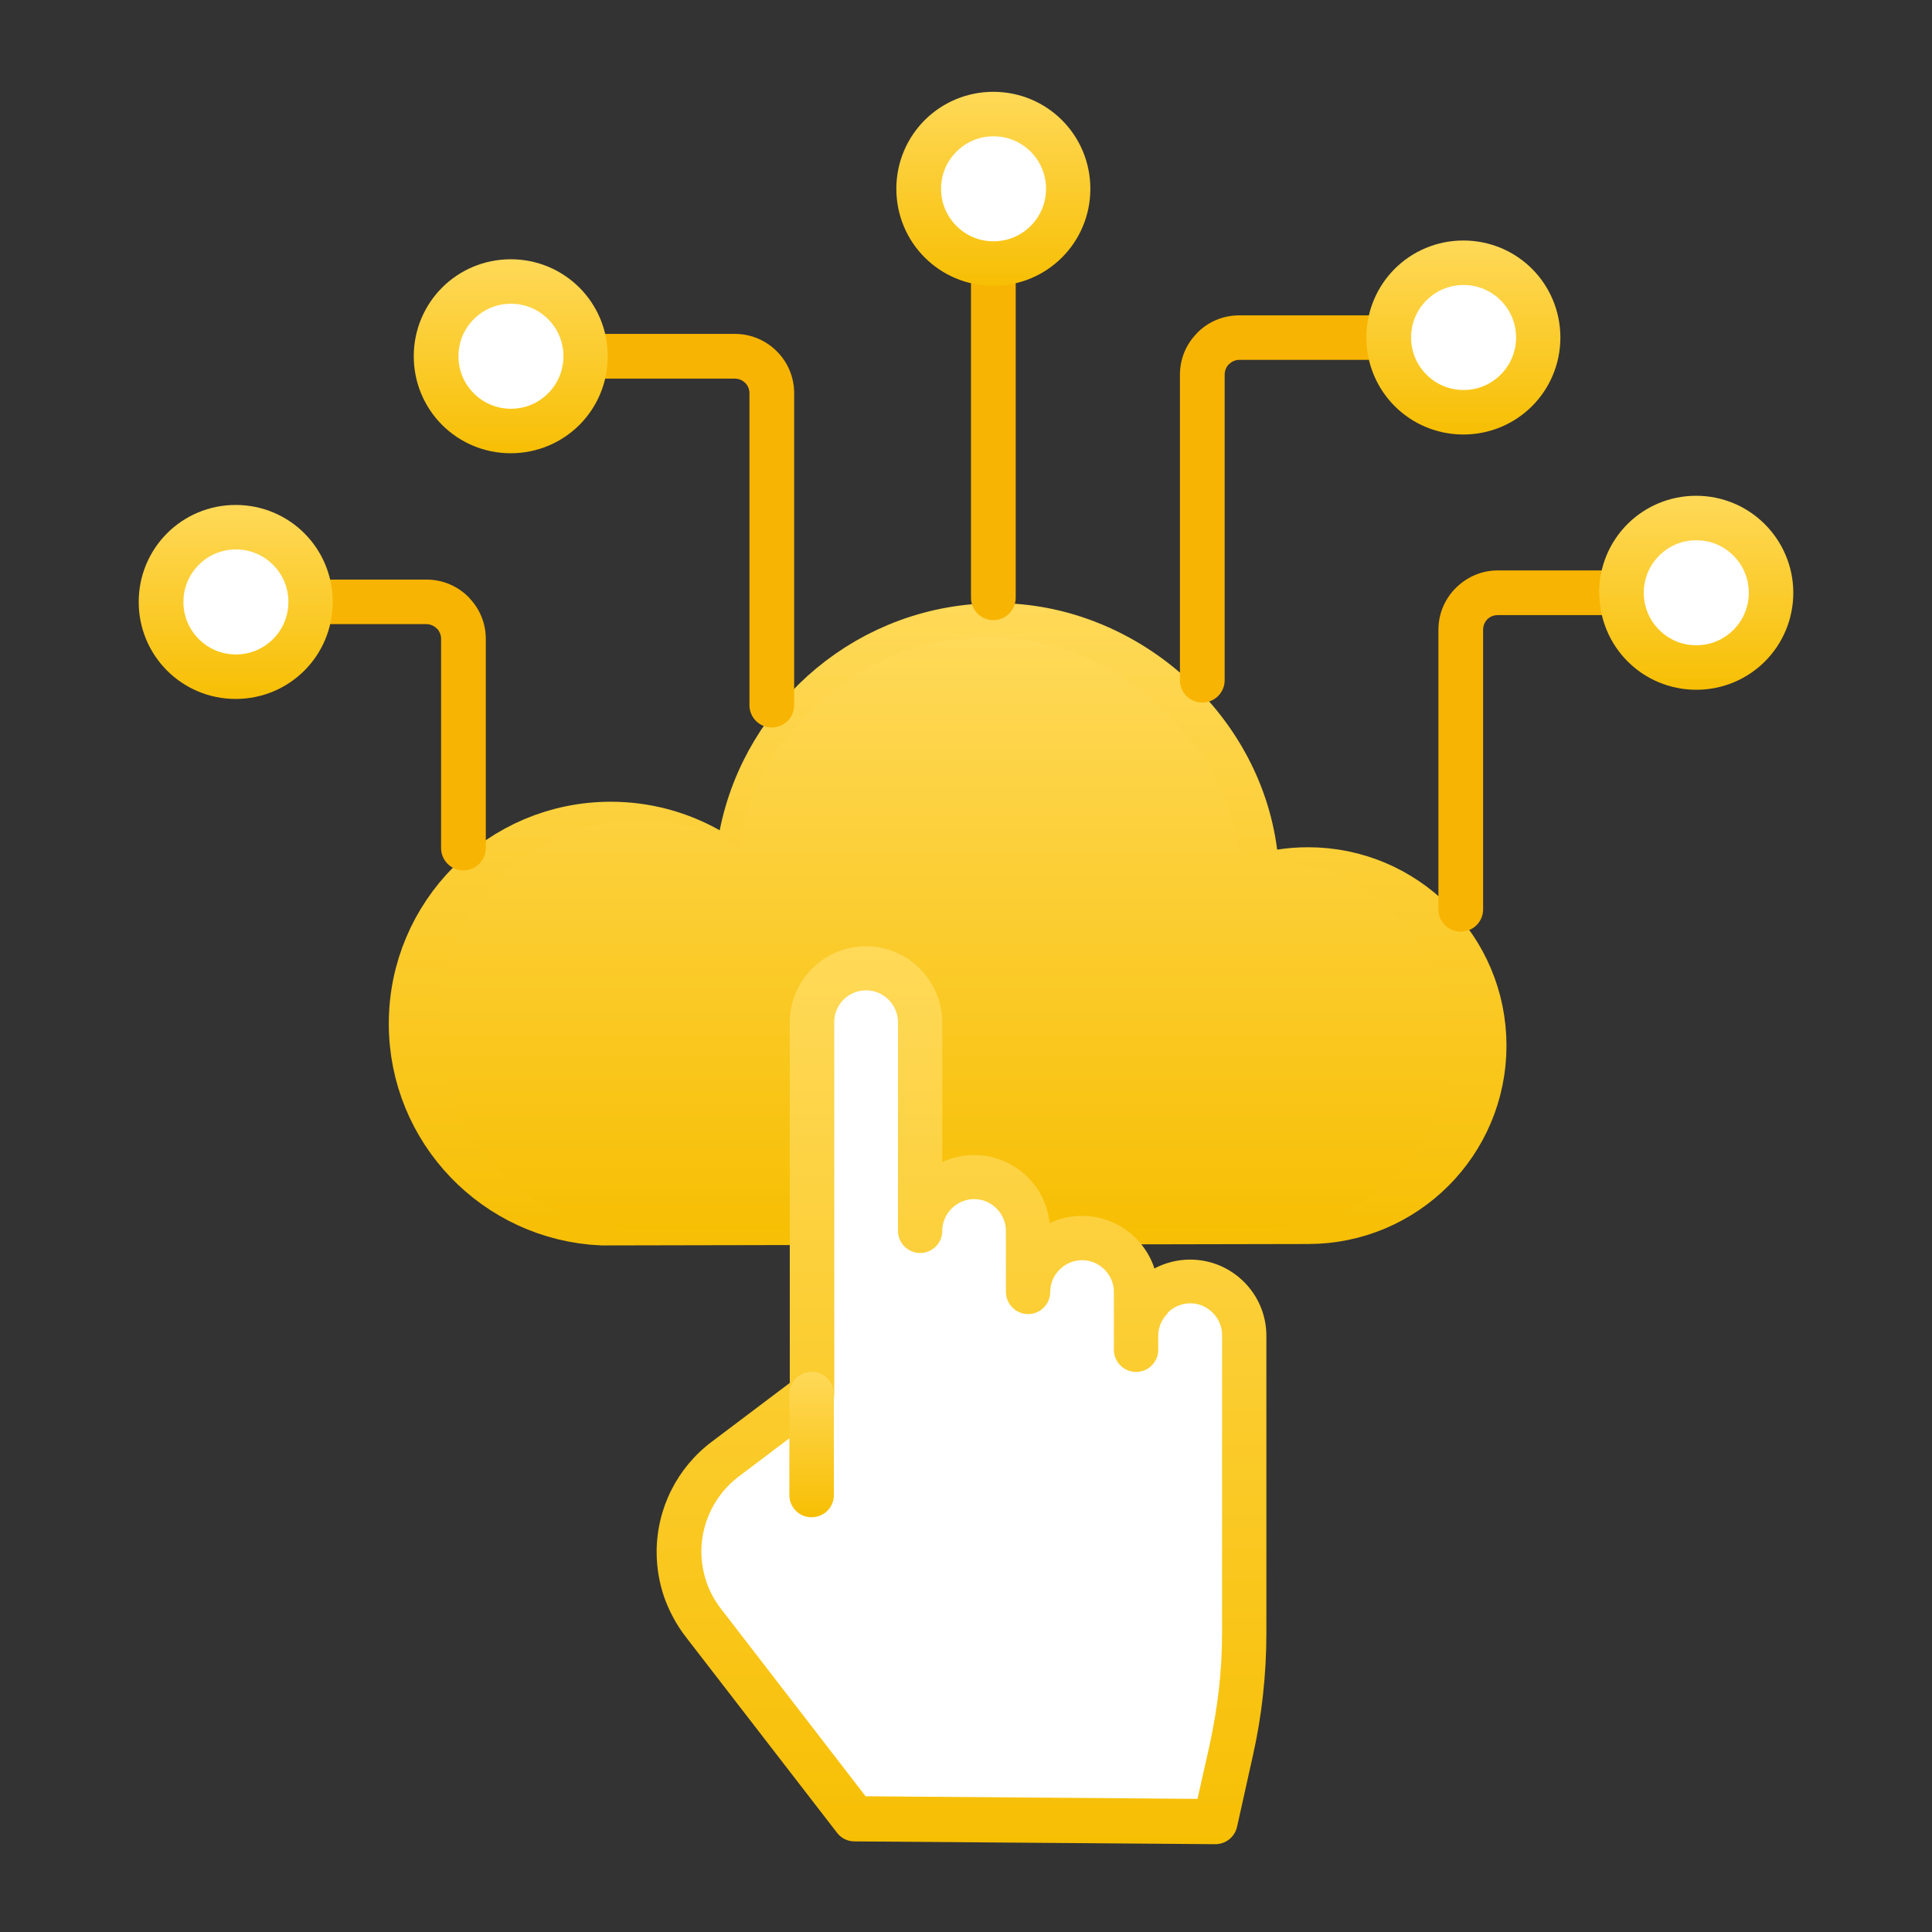
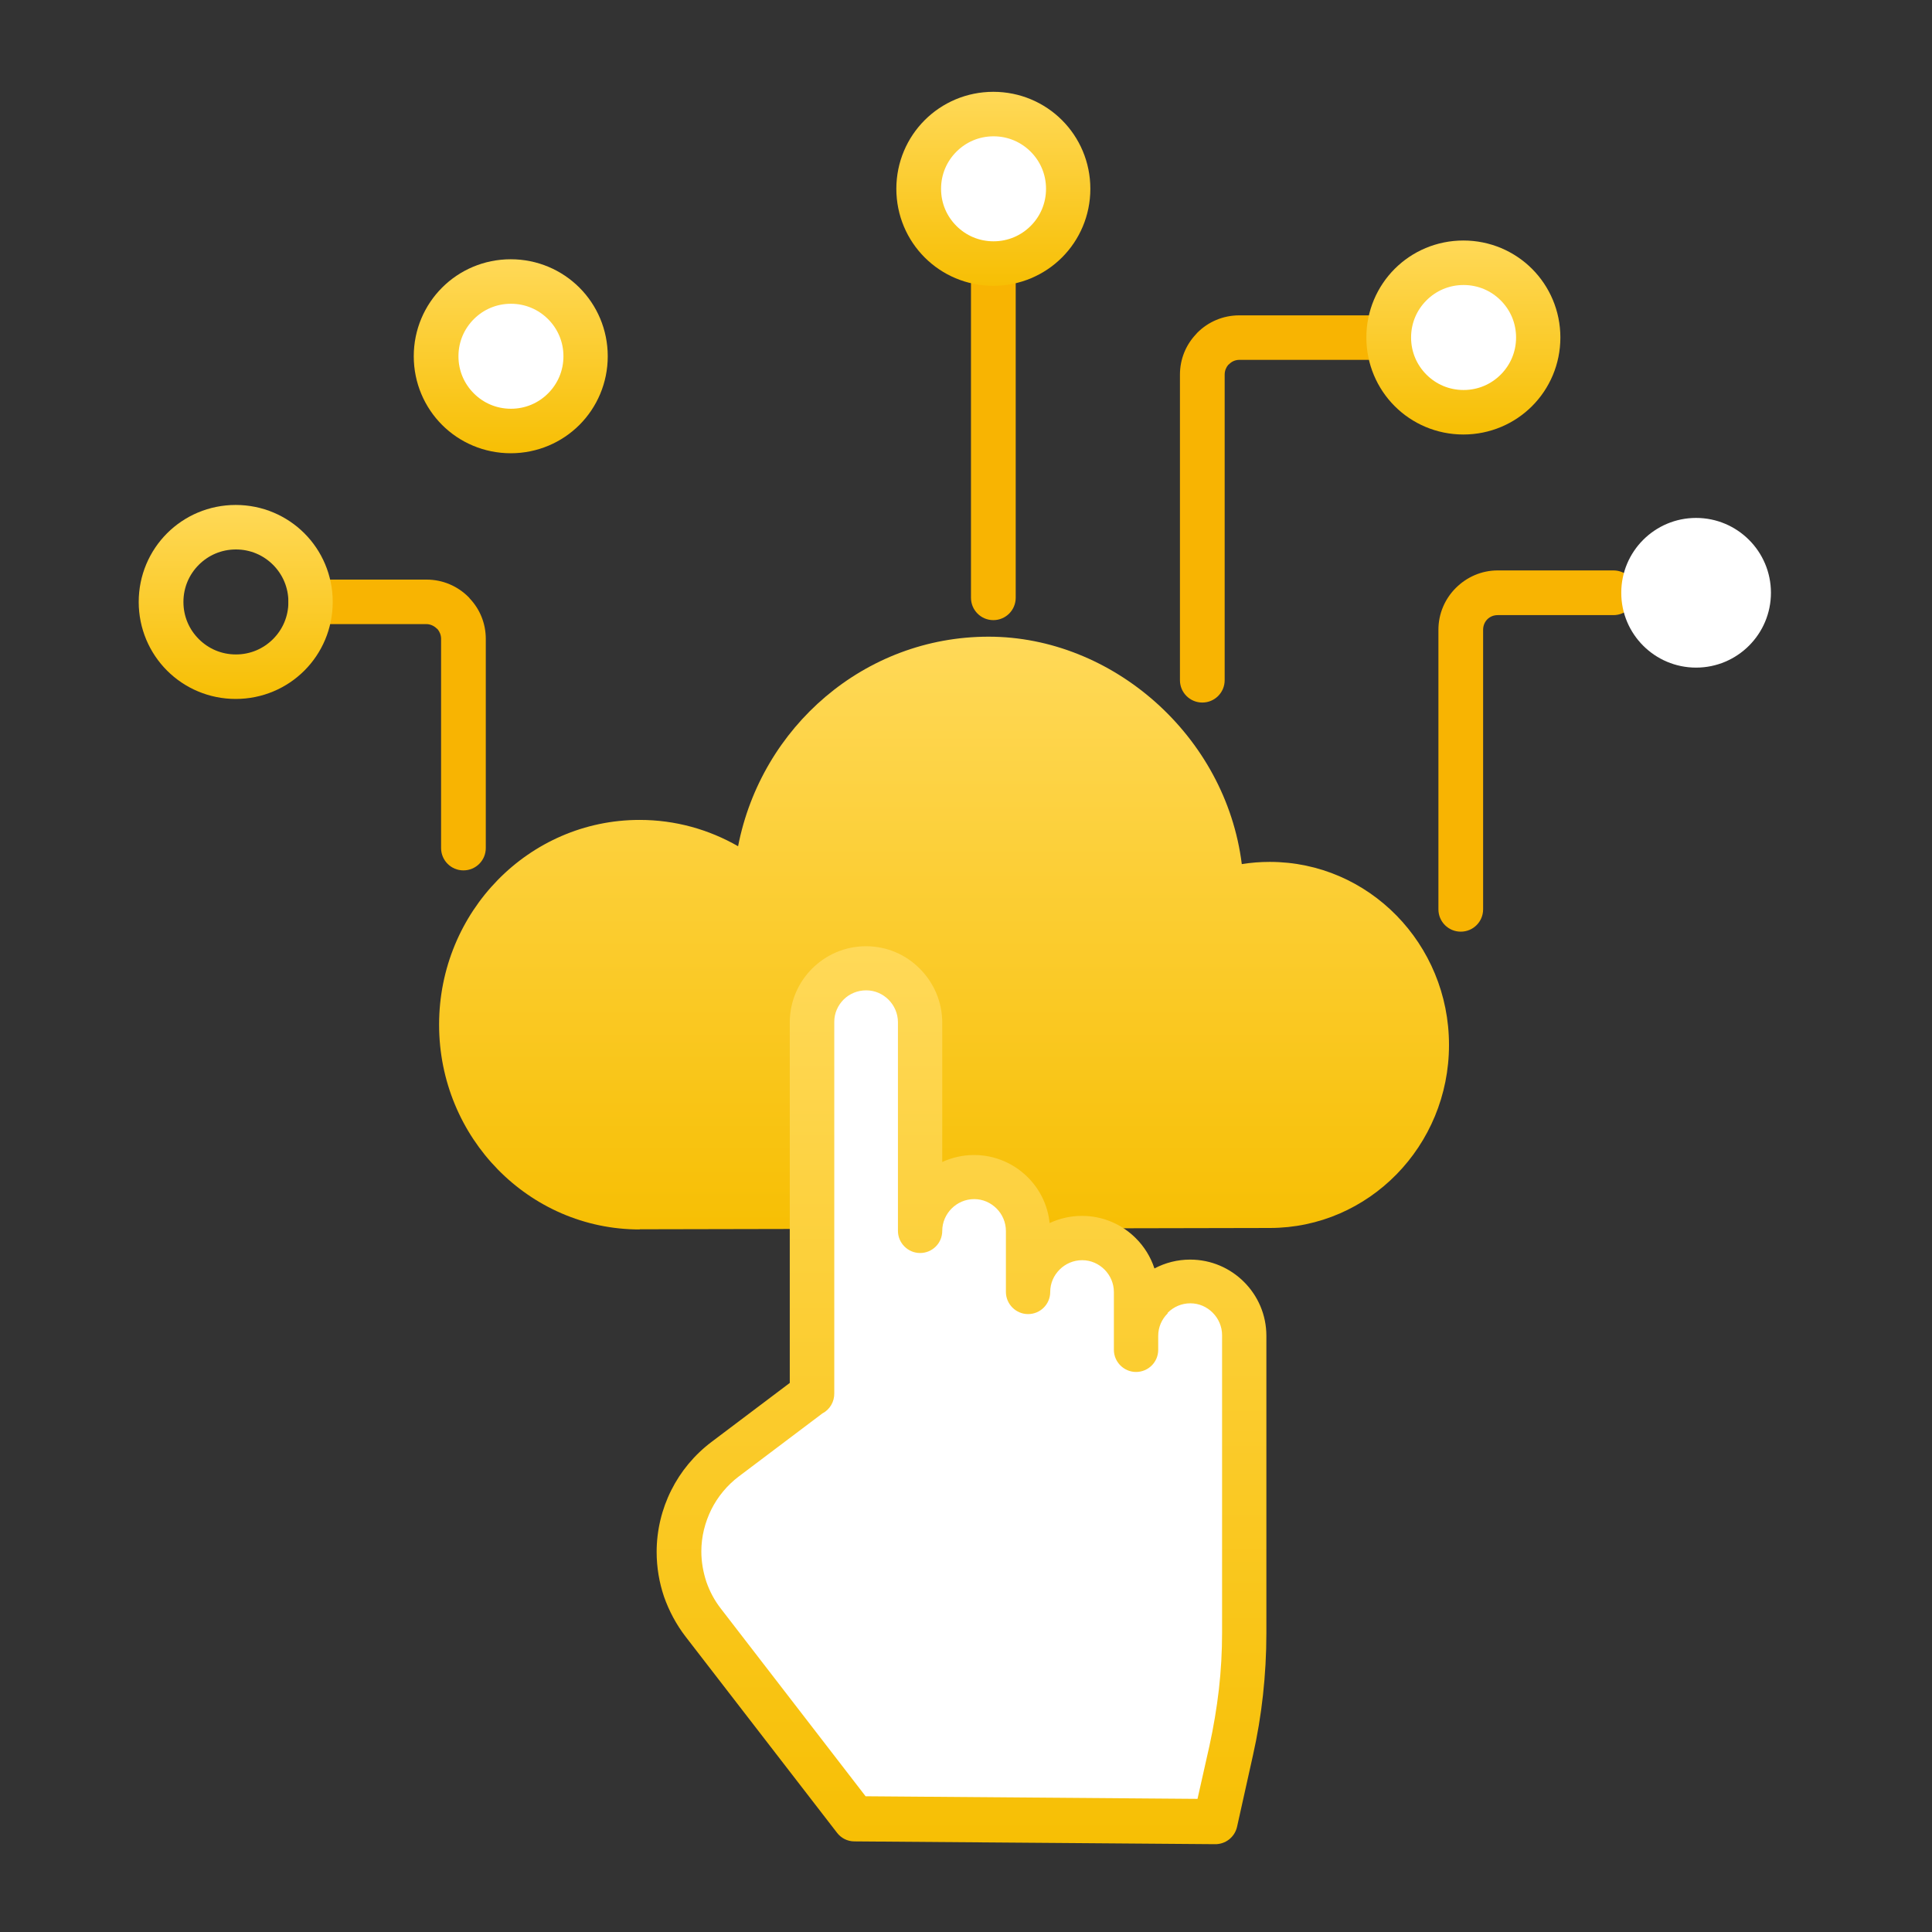
<svg xmlns="http://www.w3.org/2000/svg" width="88" height="88" viewBox="0 0 88 88" fill="none">
  <rect x="0" y="0" width="88" height="88" fill="#333333" stroke="none" />
-   <path d="M27.436 55.228C22.86 55.028 19.209 51.253 19.209 46.627C19.209 41.874 23.065 38.018 27.818 38.018C29.352 38.018 30.791 38.42 32.047 39.126L33.85 40.139L34.253 38.111C35.289 32.9 39.892 28.973 45.409 28.973C50.912 28.973 55.973 33.314 56.685 38.89L56.88 40.421L58.405 40.182C58.791 40.121 59.177 40.091 59.582 40.091C63.744 40.091 67.118 43.465 67.118 47.627C67.118 51.79 63.744 55.163 59.582 55.163L59.579 55.163L27.815 55.227L27.436 55.228Z" stroke="url(#paint0_linear_7_3726)" stroke-width="3" />
  <path fill-rule="evenodd" clip-rule="evenodd" d="M29.134 56C24.091 56 20 51.823 20 46.673C20 41.523 24.091 37.346 29.134 37.346C30.761 37.346 32.289 37.782 33.619 38.545C34.679 33.102 39.386 29 45.029 29C50.672 29 55.831 33.513 56.562 39.359C56.981 39.292 57.4 39.258 57.835 39.258C62.345 39.258 66 42.991 66 47.596C66 52.2 62.345 55.933 57.835 55.933L29.134 55.992V56Z" fill="url(#paint1_linear_7_3726)" />
  <path fill-rule="evenodd" clip-rule="evenodd" d="M51.746 60.845C51.746 59.482 52.846 58.382 54.209 58.382C55.564 58.382 56.673 59.482 56.673 60.845V66.382V74.391C56.673 76.191 56.473 77.991 56.082 79.754L55.364 82.982L38.927 82.854L32.036 73.918C31.318 72.991 30.936 71.855 30.936 70.691C30.936 69.027 31.718 67.473 33.046 66.473L37 63.5V63.518L37.009 46.582C37.009 45.218 38.109 44.118 39.473 44.118C40.837 44.118 41.937 45.218 41.937 46.582V56.082C41.937 54.727 43.036 53.618 44.391 53.618C45.755 53.618 46.855 54.718 46.855 56.082V58.855C46.855 57.5 47.955 56.391 49.318 56.391C50.682 56.391 51.782 57.491 51.782 58.855V61.482V60.845H51.746Z" fill="white" />
  <path fill-rule="evenodd" clip-rule="evenodd" d="M53.182 59.827C52.918 60.091 52.755 60.446 52.755 60.846V61.482C52.755 62.045 52.3 62.491 51.745 62.491C51.191 62.491 50.736 62.036 50.736 61.482V58.855C50.736 58.455 50.573 58.091 50.309 57.827C50.045 57.564 49.691 57.4 49.291 57.4C48.891 57.4 48.527 57.564 48.264 57.827C48 58.091 47.836 58.446 47.836 58.846C47.836 59.409 47.382 59.855 46.827 59.855C46.273 59.855 45.818 59.4 45.818 58.846V56.073C45.818 55.673 45.655 55.309 45.391 55.045C45.127 54.782 44.773 54.618 44.373 54.618C43.973 54.618 43.609 54.782 43.346 55.045C43.082 55.309 42.918 55.673 42.918 56.064C42.918 56.627 42.464 57.073 41.909 57.073C41.355 57.073 40.9 56.618 40.9 56.064V46.564C40.9 46.164 40.736 45.8 40.473 45.536C40.209 45.273 39.855 45.109 39.455 45.109C39.055 45.109 38.691 45.264 38.427 45.527C38.164 45.791 38 46.145 38 46.545V63.455C38.009 63.855 37.791 64.209 37.455 64.382L33.645 67.255C33.118 67.655 32.691 68.173 32.4 68.755C32.109 69.346 31.945 69.991 31.945 70.664C31.945 71.136 32.027 71.6 32.173 72.046C32.327 72.491 32.545 72.9 32.836 73.273L39.427 81.818L54.545 81.936L55.091 79.509C55.273 78.673 55.418 77.818 55.518 76.955C55.618 76.082 55.664 75.218 55.664 74.364V60.818C55.664 60.418 55.5 60.055 55.236 59.791C54.973 59.527 54.618 59.364 54.218 59.364C53.818 59.364 53.455 59.527 53.191 59.791L53.182 59.827ZM52.591 57.773C53.073 57.518 53.627 57.373 54.209 57.373C55.173 57.373 56.036 57.764 56.664 58.391C57.291 59.018 57.682 59.882 57.682 60.846V74.4C57.682 75.355 57.627 76.291 57.527 77.209C57.427 78.127 57.273 79.055 57.064 79.982L56.346 83.209C56.236 83.691 55.809 84.009 55.336 84L38.918 83.873C38.591 83.873 38.309 83.718 38.127 83.482L31.227 74.546C30.8 73.991 30.473 73.373 30.245 72.727C30.027 72.082 29.909 71.391 29.909 70.691C29.909 69.7 30.145 68.736 30.573 67.882C31 67.027 31.627 66.264 32.427 65.664L35.973 62.991V46.573C35.973 45.609 36.364 44.746 36.991 44.118C37.618 43.491 38.482 43.1 39.446 43.1C40.409 43.1 41.273 43.491 41.9 44.127C42.527 44.755 42.918 45.627 42.918 46.582V52.927C43.355 52.727 43.846 52.609 44.364 52.609C45.327 52.609 46.191 53 46.818 53.627C47.364 54.173 47.727 54.9 47.809 55.709C48.255 55.5 48.755 55.382 49.282 55.382C50.245 55.382 51.109 55.773 51.736 56.4C52.118 56.782 52.409 57.245 52.582 57.773H52.591Z" fill="url(#paint2_linear_7_3726)" />
-   <path fill-rule="evenodd" clip-rule="evenodd" d="M37.982 63.491V68.1C37.982 68.663 37.527 69.109 36.964 69.109C36.4 69.109 35.955 68.654 35.955 68.1V63.491C35.955 62.927 36.409 62.482 36.973 62.482C37.536 62.482 37.982 62.936 37.982 63.491Z" fill="url(#paint3_linear_7_3726)" />
  <path fill-rule="evenodd" clip-rule="evenodd" d="M73.491 25.982C74.054 25.982 74.509 26.436 74.509 27C74.509 27.564 74.054 28.018 73.491 28.018H68.218C68.027 28.018 67.864 28.091 67.745 28.209C67.627 28.327 67.554 28.5 67.554 28.682V41.418C67.554 41.982 67.1 42.436 66.536 42.436C65.973 42.436 65.518 41.982 65.518 41.418V28.682C65.518 27.946 65.818 27.273 66.309 26.782C66.8 26.291 67.473 25.982 68.218 25.982H73.491Z" fill="#F8B402" />
  <path fill-rule="evenodd" clip-rule="evenodd" d="M63.255 14.354C63.818 14.354 64.273 14.809 64.273 15.373C64.273 15.936 63.818 16.391 63.255 16.391H56.455C56.273 16.391 56.1 16.464 55.982 16.591L55.945 16.618C55.845 16.736 55.782 16.891 55.782 17.064V30.982C55.782 31.545 55.327 32 54.764 32C54.2 32 53.745 31.545 53.745 30.982V17.064C53.745 16.355 54.018 15.709 54.473 15.227C54.491 15.2 54.518 15.182 54.536 15.155C55.027 14.664 55.7 14.364 56.445 14.364H63.245L63.255 14.354Z" fill="#F8B402" />
  <path fill-rule="evenodd" clip-rule="evenodd" d="M14.155 28.436C13.591 28.436 13.136 27.982 13.136 27.418C13.136 26.854 13.591 26.4 14.155 26.4H19.427C20.173 26.4 20.846 26.7 21.337 27.191C21.355 27.209 21.382 27.236 21.4 27.264C21.855 27.745 22.127 28.391 22.127 29.1V38.627C22.127 39.191 21.673 39.645 21.109 39.645C20.546 39.645 20.091 39.191 20.091 38.627V29.1C20.091 28.927 20.027 28.773 19.927 28.654L19.891 28.627C19.773 28.509 19.6 28.427 19.418 28.427H14.146L14.155 28.436Z" fill="#F8B402" />
-   <path fill-rule="evenodd" clip-rule="evenodd" d="M26.673 17.246C26.109 17.246 25.655 16.791 25.655 16.227C25.655 15.664 26.109 15.209 26.673 15.209H33.473C34.218 15.209 34.891 15.509 35.382 16C35.873 16.491 36.173 17.164 36.173 17.909V32.118C36.173 32.682 35.718 33.136 35.155 33.136C34.591 33.136 34.136 32.682 34.136 32.118V17.909C34.136 17.727 34.064 17.555 33.937 17.436C33.818 17.318 33.655 17.246 33.464 17.246H26.664H26.673Z" fill="#F8B402" />
  <path fill-rule="evenodd" clip-rule="evenodd" d="M46.264 27.227C46.264 27.791 45.809 28.246 45.245 28.246C44.682 28.246 44.227 27.791 44.227 27.227V12.064C44.227 11.5 44.682 11.046 45.245 11.046C45.809 11.046 46.264 11.5 46.264 12.064V27.218V27.227Z" fill="#F8B402" />
  <path fill-rule="evenodd" clip-rule="evenodd" d="M73.846 27C73.846 25.118 75.373 23.591 77.254 23.591C79.136 23.591 80.664 25.118 80.664 27C80.664 28.882 79.136 30.409 77.254 30.409C75.373 30.409 73.846 28.882 73.846 27Z" fill="white" />
-   <path fill-rule="evenodd" clip-rule="evenodd" d="M72.837 27C72.837 25.782 73.328 24.673 74.127 23.873C74.927 23.073 76.037 22.582 77.255 22.582C78.473 22.582 79.582 23.073 80.382 23.873C81.182 24.673 81.682 25.782 81.682 27C81.682 28.218 81.191 29.327 80.391 30.127C79.591 30.927 78.482 31.418 77.264 31.418C76.046 31.418 74.936 30.927 74.136 30.127C73.337 29.327 72.846 28.218 72.846 27H72.837ZM75.573 25.309C75.136 25.745 74.873 26.336 74.873 27C74.873 27.664 75.136 28.255 75.573 28.691C76.009 29.127 76.6 29.391 77.264 29.391C77.927 29.391 78.518 29.127 78.955 28.691C79.391 28.255 79.655 27.664 79.655 27C79.655 26.336 79.391 25.745 78.955 25.309C78.518 24.873 77.927 24.609 77.264 24.609C76.6 24.609 76.009 24.873 75.573 25.309Z" fill="url(#paint4_linear_7_3726)" />
  <path fill-rule="evenodd" clip-rule="evenodd" d="M63.255 15.373C63.255 13.491 64.782 11.964 66.664 11.964C68.546 11.964 70.073 13.491 70.073 15.373C70.073 17.255 68.546 18.782 66.664 18.782C64.782 18.782 63.255 17.255 63.255 15.373Z" fill="white" />
  <path fill-rule="evenodd" clip-rule="evenodd" d="M62.236 15.373C62.236 14.155 62.727 13.046 63.527 12.245C64.327 11.445 65.436 10.955 66.655 10.955C67.873 10.955 68.982 11.445 69.782 12.245C70.582 13.046 71.073 14.155 71.073 15.373C71.073 16.591 70.582 17.7 69.782 18.5C68.982 19.3 67.873 19.791 66.655 19.791C65.436 19.791 64.327 19.3 63.527 18.5C62.727 17.7 62.236 16.591 62.236 15.373ZM64.973 13.682C64.536 14.118 64.273 14.709 64.273 15.373C64.273 16.036 64.536 16.627 64.973 17.064C65.409 17.5 66 17.764 66.664 17.764C67.327 17.764 67.918 17.5 68.355 17.064C68.791 16.627 69.055 16.036 69.055 15.373C69.055 14.709 68.791 14.118 68.355 13.682C67.918 13.245 67.327 12.982 66.664 12.982C66 12.982 65.409 13.245 64.973 13.682Z" fill="url(#paint5_linear_7_3726)" />
  <path fill-rule="evenodd" clip-rule="evenodd" d="M19.855 16.227C19.855 14.346 21.382 12.818 23.264 12.818C25.145 12.818 26.673 14.346 26.673 16.227C26.673 18.109 25.145 19.637 23.264 19.637C21.382 19.637 19.855 18.109 19.855 16.227Z" fill="white" />
  <path fill-rule="evenodd" clip-rule="evenodd" d="M18.846 16.227C18.846 15.009 19.337 13.9 20.137 13.1C20.936 12.3 22.046 11.809 23.264 11.809C24.482 11.809 25.591 12.3 26.391 13.1C27.191 13.9 27.682 15.009 27.682 16.227C27.682 17.445 27.191 18.555 26.391 19.355C25.591 20.154 24.482 20.645 23.264 20.645C22.046 20.645 20.936 20.154 20.137 19.355C19.337 18.555 18.846 17.445 18.846 16.227ZM21.582 14.536C21.146 14.973 20.882 15.564 20.882 16.227C20.882 16.891 21.146 17.482 21.582 17.918C22.018 18.355 22.609 18.618 23.273 18.618C23.936 18.618 24.527 18.355 24.964 17.918C25.4 17.482 25.664 16.891 25.664 16.227C25.664 15.564 25.4 14.973 24.964 14.536C24.527 14.1 23.936 13.836 23.273 13.836C22.609 13.836 22.018 14.1 21.582 14.536Z" fill="url(#paint6_linear_7_3726)" />
-   <path fill-rule="evenodd" clip-rule="evenodd" d="M7.337 27.418C7.337 25.537 8.864 24.009 10.746 24.009C12.627 24.009 14.155 25.537 14.155 27.418C14.155 29.3 12.627 30.827 10.746 30.827C8.864 30.827 7.337 29.3 7.337 27.418Z" fill="white" />
  <path fill-rule="evenodd" clip-rule="evenodd" d="M6.318 27.418C6.318 26.2 6.809 25.091 7.609 24.291C8.409 23.491 9.518 23 10.736 23C11.955 23 13.064 23.491 13.864 24.291C14.664 25.091 15.155 26.2 15.155 27.418C15.155 28.636 14.664 29.745 13.864 30.545C13.064 31.345 11.955 31.836 10.736 31.836C9.518 31.836 8.409 31.345 7.609 30.545C6.809 29.745 6.318 28.636 6.318 27.418ZM9.055 25.727C8.618 26.164 8.355 26.755 8.355 27.418C8.355 28.082 8.618 28.673 9.055 29.109C9.491 29.545 10.082 29.809 10.746 29.809C11.409 29.809 12 29.545 12.437 29.109C12.873 28.673 13.136 28.082 13.136 27.418C13.136 26.755 12.873 26.164 12.437 25.727C12 25.291 11.409 25.027 10.746 25.027C10.082 25.027 9.491 25.291 9.055 25.727Z" fill="url(#paint7_linear_7_3726)" />
  <path fill-rule="evenodd" clip-rule="evenodd" d="M41.846 8.6C41.846 6.718 43.373 5.191 45.255 5.191C47.136 5.191 48.664 6.718 48.664 8.6C48.664 10.482 47.136 12.009 45.255 12.009C43.373 12.009 41.846 10.482 41.846 8.6Z" fill="white" />
  <path fill-rule="evenodd" clip-rule="evenodd" d="M40.827 8.6C40.827 7.382 41.318 6.273 42.118 5.473C42.918 4.673 44.027 4.182 45.245 4.182C46.464 4.182 47.573 4.673 48.373 5.473C49.173 6.273 49.664 7.382 49.664 8.6C49.664 9.818 49.173 10.927 48.373 11.727C47.573 12.527 46.464 13.018 45.245 13.018C44.027 13.018 42.918 12.527 42.118 11.727C41.318 10.927 40.827 9.818 40.827 8.6ZM43.564 6.909C43.127 7.346 42.864 7.936 42.864 8.6C42.864 9.264 43.127 9.855 43.564 10.291C44 10.727 44.591 10.991 45.255 10.991C45.918 10.991 46.509 10.727 46.946 10.291C47.382 9.855 47.645 9.264 47.645 8.6C47.645 7.936 47.382 7.346 46.946 6.909C46.509 6.473 45.918 6.209 45.255 6.209C44.591 6.209 44 6.473 43.564 6.909Z" fill="url(#paint8_linear_7_3726)" />
  <defs>
    <linearGradient id="paint0_linear_7_3726" x1="43.114" y1="56.681" x2="43.114" y2="27.445" gradientUnits="userSpaceOnUse">
      <stop stop-color="#F7BF04" />
      <stop offset="1" stop-color="#FFD958" />
    </linearGradient>
    <linearGradient id="paint1_linear_7_3726" x1="42.955" y1="55.949" x2="42.955" y2="28.975" gradientUnits="userSpaceOnUse">
      <stop stop-color="#F7BF04" />
      <stop offset="1" stop-color="#FFD958" />
    </linearGradient>
    <linearGradient id="paint2_linear_7_3726" x1="43.768" y1="83.923" x2="43.768" y2="43.062" gradientUnits="userSpaceOnUse">
      <stop stop-color="#F7BF04" />
      <stop offset="1" stop-color="#FFD958" />
    </linearGradient>
    <linearGradient id="paint3_linear_7_3726" x1="36.966" y1="69.097" x2="36.966" y2="62.475" gradientUnits="userSpaceOnUse">
      <stop stop-color="#F7BF04" />
      <stop offset="1" stop-color="#FFD958" />
    </linearGradient>
    <linearGradient id="paint4_linear_7_3726" x1="77.251" y1="31.401" x2="77.251" y2="22.573" gradientUnits="userSpaceOnUse">
      <stop stop-color="#F7BF04" />
      <stop offset="1" stop-color="#FFD958" />
    </linearGradient>
    <linearGradient id="paint5_linear_7_3726" x1="66.646" y1="19.774" x2="66.646" y2="10.946" gradientUnits="userSpaceOnUse">
      <stop stop-color="#F7BF04" />
      <stop offset="1" stop-color="#FFD958" />
    </linearGradient>
    <linearGradient id="paint6_linear_7_3726" x1="23.255" y1="20.629" x2="23.255" y2="11.801" gradientUnits="userSpaceOnUse">
      <stop stop-color="#F7BF04" />
      <stop offset="1" stop-color="#FFD958" />
    </linearGradient>
    <linearGradient id="paint7_linear_7_3726" x1="10.728" y1="31.82" x2="10.728" y2="22.992" gradientUnits="userSpaceOnUse">
      <stop stop-color="#F7BF04" />
      <stop offset="1" stop-color="#FFD958" />
    </linearGradient>
    <linearGradient id="paint8_linear_7_3726" x1="45.237" y1="13.002" x2="45.237" y2="4.174" gradientUnits="userSpaceOnUse">
      <stop stop-color="#F7BF04" />
      <stop offset="1" stop-color="#FFD958" />
    </linearGradient>
  </defs>
</svg>